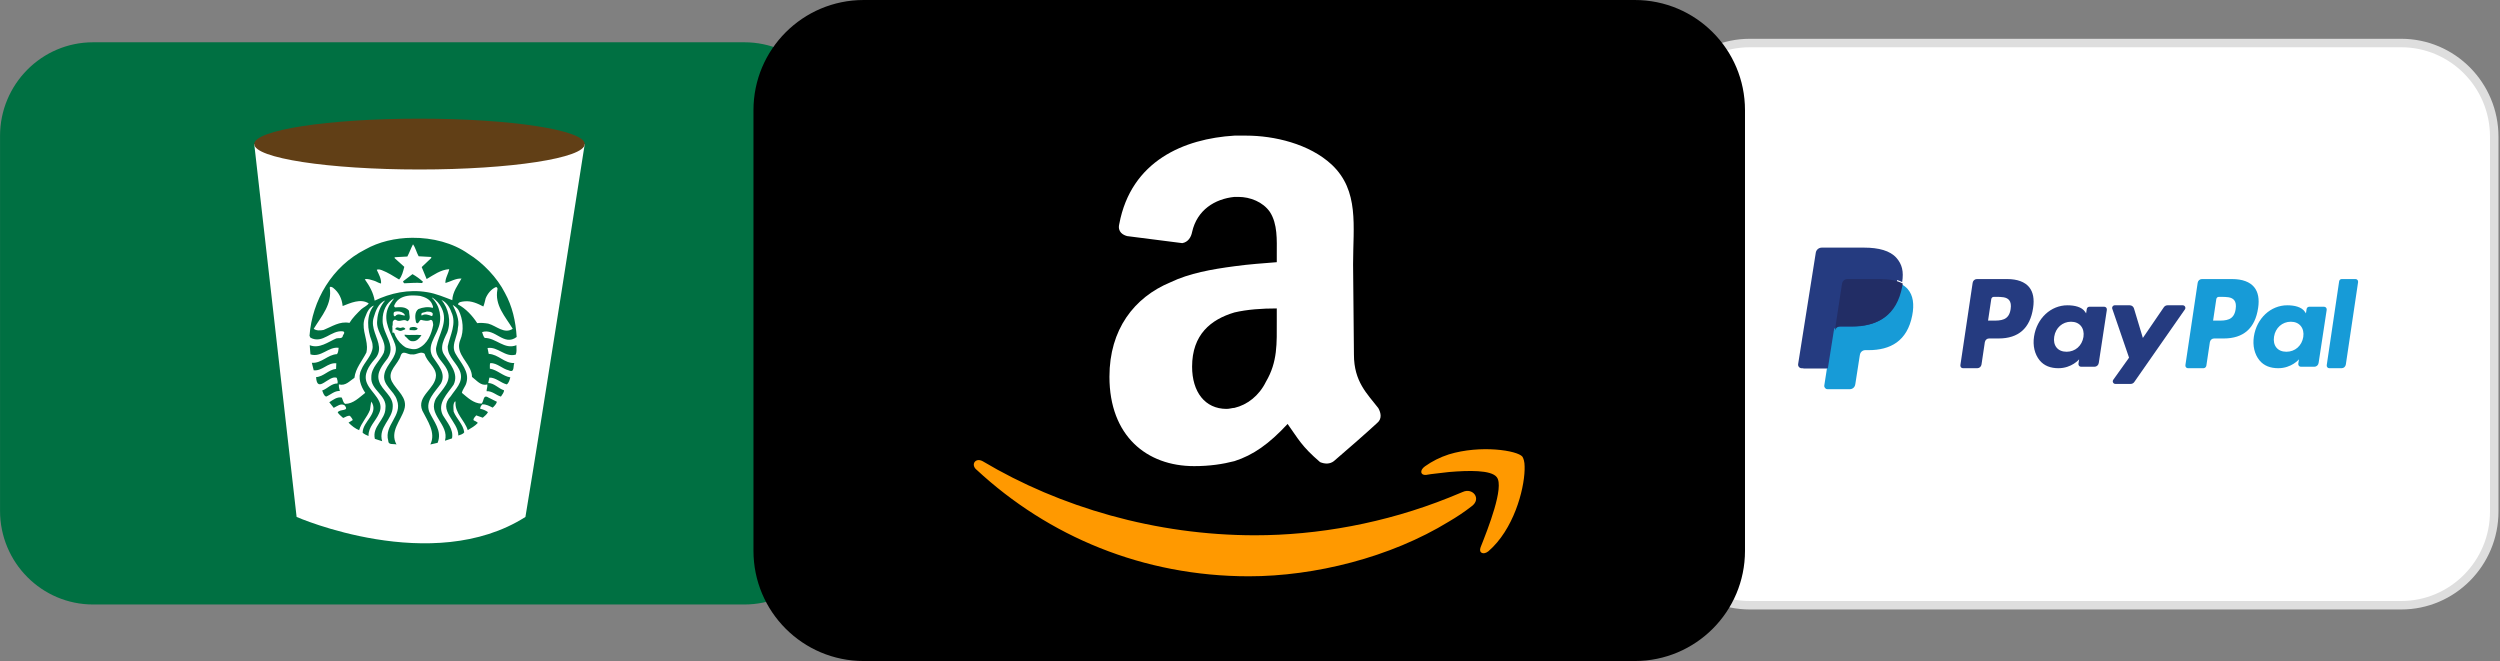
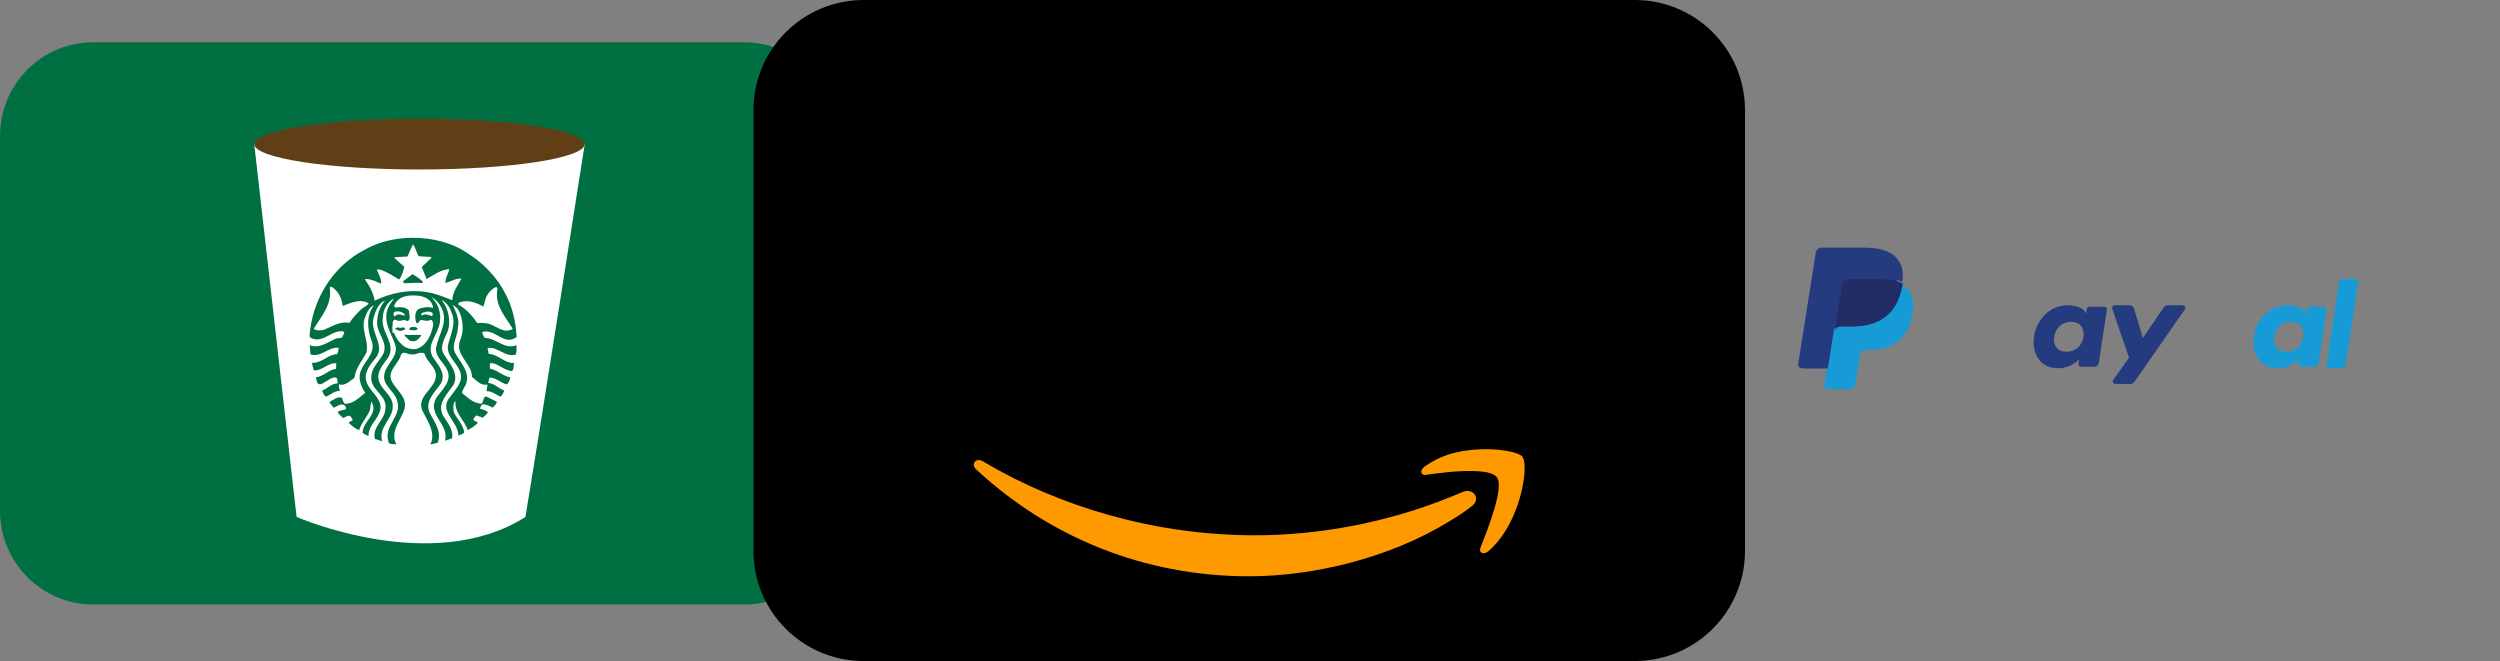
<svg xmlns="http://www.w3.org/2000/svg" viewBox="0 0 295 78" width="295" height="78">
  <rect x="0" y="0" width="295" height="78" fill="#808080" stroke="none" />
  <g fill="none" fill-rule="evenodd" transform="translate(0-1)">
    <path d="m87.84 66.33h-76.856c-6.06 0-10.98-4.95-10.98-11.06v-44.22c0-6.105 4.916-11.06 10.98-11.06h76.856c6.06 0 10.98 4.95 10.98 11.06v44.22c0 6.105-4.916 11.06-10.98 11.06" transform="translate(0 6)" fill="#007042" />
    <g transform="translate(195.5 6.088)">
-       <path d="m87.84 66.33h-76.856c-6.06 0-10.98-4.95-10.98-11.06v-44.22c0-6.105 4.916-11.06 10.98-11.06h76.856c6.06 0 10.98 4.95 10.98 11.06v44.22c0 6.105-4.916 11.06-10.98 11.06" stroke="#dedede" fill="#fff" />
      <g transform="translate(16.675 24.13)">
        <g fill="#253b80">
-           <path d="m24.666 3.712h-3.578c-.245 0-.453.188-.491.444l-1.447 9.71c-.029.192.111.364.295.364h1.708c.245 0 .453-.188.491-.445l.39-2.619c.038-.256.246-.445.491-.445h1.133c2.357 0 3.717-1.207 4.073-3.599.16-1.046.007-1.869-.456-2.445-.509-.632-1.411-.967-2.608-.967m.413 3.546c-.196 1.359-1.177 1.359-2.125 1.359h-.54l.379-2.538c.022-.153.148-.266.295-.266h.247c.646 0 1.256 0 1.571.39.188.233.245.578.174 1.055" />
          <path d="m36.13 6.978h-1.763c-.15 0-.28.114-.303.269l-.078.512-.123-.186c-.382-.575-1.233-.767-2.083-.767-1.949 0-3.613 1.532-3.937 3.681-.169 1.072.071 2.097.657 2.812.537.657 1.306.931 2.221.931 1.57 0 2.441-1.048 2.441-1.048l-.079.509c-.03.195.115.369.303.369h1.588c.253 0 .466-.19.506-.449l.953-6.266c.03-.193-.114-.368-.302-.368m-2.458 3.563c-.17 1.046-.97 1.748-1.989 1.748-.512 0-.921-.17-1.184-.494-.261-.321-.36-.778-.277-1.286.159-1.037.972-1.762 1.976-1.762.501 0 .908.173 1.176.499.269.329.375.789.298 1.295" />
          <path d="m45.39 6.806h-1.798c-.172 0-.333.085-.43.226l-2.479 3.628-1.051-3.487c-.066-.218-.269-.368-.498-.368h-1.766c-.215 0-.364.208-.296.409l1.98 5.773-1.862 2.611c-.146.206 0.0.488.254.488h1.795c.17 0 .33-.082.427-.221l5.979-8.574c.143-.205-.004-.486-.256-.486" />
        </g>
        <g fill="#179bd7">
-           <path d="m51.22 3.712h-3.579c-.244 0-.453.188-.491.444l-1.447 9.71c-.029.192.111.364.294.364h1.837c.171 0 .317-.132.343-.311l.411-2.752c.038-.256.246-.445.491-.445h1.132c2.358 0 3.718-1.207 4.073-3.599.161-1.046.006-1.869-.457-2.445-.508-.632-1.41-.967-2.607-.967m.413 3.546c-.195 1.359-1.176 1.359-2.125 1.359h-.539l.379-2.538c.022-.153.147-.266.294-.266h.247c.646 0 1.256 0 1.571.39.188.233.245.578.173 1.055" />
          <path d="m62.07 6.978h-1.762c-.151 0-.28.114-.303.269l-.078.512-.124-.186c-.382-.575-1.233-.767-2.082-.767-1.949 0-3.612 1.532-3.937 3.681-.168 1.072.071 2.097.656 2.812.538.657 1.306.931 2.221.931 1.57 0 2.441-1.048 2.441-1.048l-.079.509c-.03.195.115.369.304.369h1.588c.251 0 .466-.19.505-.449l.954-6.266c.029-.193-.115-.368-.304-.368m-2.458 3.563c-.169 1.046-.97 1.748-1.99 1.748-.511 0-.921-.17-1.184-.494-.261-.321-.359-.778-.277-1.286.16-1.037.972-1.762 1.976-1.762.501 0 .908.173 1.176.499.27.329.376.789.298 1.295" />
          <path d="m63.844 3.979l-1.464 9.887c-.029.192.111.364.293.364h1.472c.245 0 .452-.188.49-.445l1.444-9.709c.029-.192-.111-.365-.293-.365h-1.648c-.146 0-.271.114-.293.267" />
        </g>
        <path d="m3.88 16.09l.275-1.827-.613-.015h-2.925l2.033-13.48c.006-.041.027-.079.057-.106.03-.027.068-.042.108-.042h4.932c1.637 0 2.767.356 3.357 1.06.277.33.453.675.538 1.054.089.398.091.874.004 1.454l-.006.042v.372l.277.164c.233.129.418.277.56.447.237.282.39.641.454 1.066.067.437.045.957-.065 1.546-.126.677-.33 1.268-.606 1.75-.253.445-.576.814-.96 1.1-.366.272-.801.478-1.293.61-.476.13-1.02.195-1.615.195h-.384c-.274 0-.541.103-.75.289-.21.189-.349.448-.391.73l-.029.164-.486 3.22-.022.118c-.006.037-.016.056-.03.069-.013.012-.032.019-.05.019h-2.37" fill="#253b80" />
        <path d="m12.218 4.331c-.015.098-.032.199-.052.302-.67 3.491-2.962 4.698-5.889 4.698h-1.49c-.358 0-.66.264-.715.622l-.763 4.913-.216 1.393c-.036.235.142.447.376.447h2.643c.313 0 .579-.231.628-.544l.026-.136.498-3.206.032-.176c.049-.314.315-.545.628-.545h.395c2.561 0 4.566-1.056 5.152-4.11.245-1.276.118-2.341-.53-3.091-.196-.226-.439-.413-.723-.566" fill="#179bd7" />
        <path d="m11.661 3.958c-.101-.03-.205-.058-.312-.083-.107-.024-.217-.046-.33-.065-.396-.066-.83-.098-1.295-.098h-3.924c-.097 0-.188.023-.271.064-.181.09-.315.268-.348.485l-.835 5.479-.024.16c.055-.361.352-.626.705-.626h1.469c2.885 0 5.143-1.214 5.804-4.726.02-.104.036-.205.051-.304-.167-.092-.348-.17-.543-.237-.048-.017-.098-.033-.148-.048" fill="#222d65" />
        <path d="m5.122 4.084c.032-.208.167-.379.347-.465.083-.039.174-.061.27-.061h3.917c.464 0 .897.03 1.293.094.113.018.223.039.33.062.107.024.21.05.311.08.05.015.1.03.148.046.194.064.375.14.542.228.196-1.245-.002-2.092-.678-2.86-.745-.845-2.091-1.207-3.812-1.207h-4.997c-.352 0-.652.255-.706.601l-2.082 13.14c-.041.26.16.494.424.494h3.085l.775-4.893.833-5.254" fill="#253b80" />
      </g>
    </g>
    <g transform="translate(88.91)">
      <path d="m104 79h-91c-7.18 0-13-5.821-13-13v-52c0-7.179 5.82-13 13-13h91c7.18 0 13 5.821 13 13v52c0 7.179-5.82 13-13 13" fill="#000" />
      <path d="m26.326 56.43c8.477 7.865 19.651 12.572 32.14 12.572 7.755 0 16.693-2.221 23.594-6.454.922-.541 1.84-1.146 2.693-1.816 1.184-.871.133-2.219-1.051-1.684-.525.202-1.117.474-1.642.675-7.562 3.03-15.509 4.44-22.874 4.44-11.7 0-23-3.297-32.14-8.74-.854-.468-1.447.403-.721 1.01m64.67-.403c0-.543-.13-.941-.26-1.143-.591-.737-4.934-1.414-8.678-.271-1.051.34-1.973.809-2.826 1.414-.658.471-.526 1.072.132 1.01.721-.137 1.644-.201 2.694-.34 2.301-.196 4.997-.264 5.652.606.918 1.142-1.051 6.118-1.908 8.269-.26.675.33.945.922.473 2.959-2.555 4.207-7.191 4.272-9.613v-.403" fill="#f90" />
-       <path d="m73.71 49.13c-1.279-1.66-2.855-3.084-2.855-6.281l-.101-10.672c0-4.507.746-8.656-2.503-11.734-2.671-2.493-6.853-3.439-10.1-3.439h-1.396c-5.923.356-12.195 2.961-13.591 10.432-.229.946.468 1.302.932 1.424l6.504.83c.697-.122 1.045-.714 1.158-1.308.585-2.606 2.674-3.909 4.997-4.147h.467c1.389 0 2.9.595 3.716 1.775.925 1.426.813 3.323.813 4.981v.948c-1.51.122-3.253.238-4.995.478-2.671.352-5.343.83-7.548 1.892-4.298 1.782-7.203 5.573-7.203 11.146 0 6.997 4.415 10.548 9.989 10.548 1.862 0 3.372-.233 4.762-.59 2.209-.712 4.066-2.01 6.272-4.387 1.279 1.781 1.625 2.611 3.834 4.505.582.24 1.163.24 1.625-.118 1.393-1.186 3.831-3.318 5.112-4.503.581-.478.462-1.186.117-1.781m-16.96 0c-.232 0-.578.121-.928.121-2.555 0-4.069-2.01-4.069-4.981 0-3.791 2.209-5.573 4.997-6.401 1.511-.356 3.253-.474 4.995-.474v1.424c0 2.728.112 4.861-1.278 7.227-.813 1.658-2.206 2.727-3.717 3.084" fill="#fff" />
    </g>
    <g transform="translate(30 15)">
      <path d="m0 3l5 44c0 0 16 7 27 0 2-12 7-44 7-44h-39" fill="#fff" />
      <ellipse fill="#613f16" cx="19.5" cy="3" rx="19.5" ry="3" />
      <g transform="translate(6.473 13.98)">
        <path d="m12.202 4.368c.435.25.897.573 1.249.914l-.138.138c-.694-.074-1.424.018-2.082.028-.073-.074-.221-.185-.083-.278l1.055-.803m12.265 8.597c.009.312.039.581-.083.9-1.267.36-2.1-.979-3.329-.777l.139.694c1.138.037 1.848 1.126 3.02 1.079-.167.333.074 1.209-.665.859-.768-.184-1.323-.859-2.164-.859-.102.186-.037.443-.055.663.888.139 1.526.887 2.413 1.026-.083.304-.166.645-.416.831-.722-.175-1.286-.822-2.054-.804l-.137.637c.73.019 1.202.663 1.859.857.018.269-.223.509-.361.749-.583-.175-1.027-.674-1.693-.637-.009-.25.14-.534.083-.802-.748.222-1.249-.471-1.803-.887-.016-1.361-1.452-2.254-1.528-3.528-.015-.254.024-.526.14-.817.472-1.089.324-2.502-.194-3.517-.157-.267-.436-.478-.695-.635.38.803.843 1.752.612 2.74-.027.762-.478 1.495-.483 2.23-.002.262.054.524.205.789.602 1.081 1.684 2.104 1.277 3.46-.112.416-.445.738-.528 1.162.704.582 1.369 1.237 2.303 1.274.333-.212.148-1.152.832-.719l.999.499c-.073.267-.297.506-.5.69-.379-.184-.749-.405-1.222-.387-.139.148-.259.313-.249.525.333.055.638.195.916.389-.129.277-.381.451-.612.663l-.775-.277c-.129.185-.398.379-.304.582.175.075.369.176.498.305-.342.369-.776.606-1.193.857-.36-1.172-1.544-1.994-1.442-3.35l-.055-.055c-.278.312-.185.812-.167 1.217.333.849 1.128 1.505 1.249 2.436-.139.24-.453.287-.694.389.028-1.679-2.525-2.952-.888-4.651.546-.832 1.461-1.625 1.136-2.77-.333-1.105-1.51-1.79-1.499-3.03l.002-.097c.268-1.292 1.082-2.668.416-4.04-.186-.553-.6-1.181-1.165-1.412.841.961 1.175 2.528.693 3.821-.243.514-.576 1.127-.61 1.731h-.002c-.018.316.047.63.251.927.639 1.034 1.748 2.17 1.11 3.517-.721 1.079-1.979 2.177-1.277 3.599.509.849 1.296 1.696 1.083 2.74l-.832.277c.555-1.947-2.165-3.09-1.026-5.04.703-1.043 1.96-2.02 1.248-3.405-.425-.858-1.305-1.365-1.277-2.437l.03-.18c.286-1.52 1.444-2.958.635-4.583-.213-.48-.638-.968-1.11-1.246l-.029.028c.944.914 1.231 2.417.722 3.625-.237.709-.759 1.415-.865 2.175-.05.358-.008.729.2 1.12.601.95 1.655 1.957.997 3.185-.693 1.014-1.849 2-1.387 3.32.509 1.154 1.571 2.253.998 3.684l-.859.194c.684-1.394-.342-2.778-.943-3.987-.731-1.735 1.571-2.566 1.608-4.152-.009-1.024-1.1-1.605-1.33-2.546-.472-.397-.962.158-1.526.055-.417.084-1.057-.572-1.306.139-.296 1.042-1.646 1.809-1.053 3.045.564 1.099 1.923 1.902 1.469 3.324-.406 1.328-1.748 2.592-.916 4.124-.342-.11-.98.101-.971-.444-.527-1.855 1.72-2.935 1.026-4.789-.323-1.135-1.795-1.763-1.471-3.128.24-1.124 1.504-1.91 1.327-3.142-.014-.103-.04-.209-.076-.319-.472-1.329-1.435-2.658-.861-4.209.158-.443.472-.821.749-1.217-.916.489-1.378 1.523-1.359 2.575-.04 1.144.807 2.124.927 3.17.047.422-.022.855-.317 1.314-.601.813-1.386 1.671-1.026 2.742.342 1.08 1.693 1.735 1.61 2.99-.009 1.485-1.739 2.41-1.249 4.071l-.861-.279c-.342-1.476 1.23-2.231 1.248-3.597.222-1.57-1.785-2.153-1.665-3.684-.009-1.163 1.018-1.9 1.471-2.878.078-.238.104-.463.093-.679-.056-1.082-1.032-1.927-.87-3.144.055-.895.36-1.68.943-2.353-.804.322-1.136 1.246-1.359 2.02-.386 1.243.535 2.361.627 3.475.041.492-.08.981-.543 1.481-.666.783-1.342 1.772-.861 2.825.509 1.162 2.11 2.066 1.416 3.515-.379.914-1.286 1.605-1.248 2.685-.24-.102-.49-.203-.694-.387 0-1.375 1.96-2.233 1.026-3.682-.083.286-.101.674-.165.997-.324.84-1.018 1.513-1.277 2.381-.434-.167-.888-.518-1.249-.887l.5-.305c-.056-.185-.203-.342-.332-.498-.325-.046-.538.167-.805.25-.231-.203-.454-.388-.639-.637.166-.472 1.463-.082.806-.857-.443-.277-.889.119-1.277.303l-.526-.663c.453-.277.905-.665 1.469-.554.139.25.149.617.416.747.953-.018 1.628-.738 2.358-1.301-.509-.756-.923-1.799-.471-2.713.362-.916 1.306-1.687 1.349-2.7.001-.23-.026-.473-.127-.734-.499-1.283-.675-3.02.277-4.152-.518.139-.824.783-1 1.272-.573 1.253.152 2.413.177 3.614.003.216-.014.432-.067.65-.49.987-1.285 1.854-1.414 2.99-.564.359-1.028.987-1.832.775-.028.212.037.535.11.775-.638-.027-1.073.442-1.61.664-.286-.092-.36-.46-.471-.719.628-.212 1.082-.84 1.803-.83.084-.232-.047-.444-.084-.666-.898-.398-2.32 1.965-2.44-.083.897-.055 1.47-.886 2.358-.969l.027-.663c-1.01-.102-1.657.932-2.664.83l-.222-.885c1.166.073 1.86-.97 2.97-1.026.147-.194.165-.48.194-.747-1.212-.158-2.043 1.182-3.329.775 0 0-.044-.558-.068-.872h.002c-.009-.123-.017-.209-.017-.209 1.147.444 2.154-.378 3.136-.802.25-.074.639.055.751-.222-.001-.212.378-.46.055-.609-1.434-.194-2.387 1.532-3.858.747l-.11-.222c.306-4.171 2.663-8.203 6.575-10.187 1.584-.903 3.553-1.364 5.538-1.38 2.396-.02 4.816.607 6.617 1.879 1.749 1.07 3.421 2.834 4.329 4.624.868 1.569 1.268 3.329 1.387 5.203-1.517 1.144-2.535-1.078-4.08-.58.083.24.129.489.306.692 1.369-.001 2.312 1.421 3.746.857l0.0.208m-17.428-5.136c-.962-.628-2.182-.037-3.078.305-.083-.84-.425-1.606-1.138-2.159-.069-.034-.165-.107-.251-.112-.052-.003-.101.018-.139.083.323 1.984-.969 3.368-1.885 4.873.305.249.795.212 1.165.138.971-.387 1.896-1.062 3.052-.831.342-.581.916-1.144 1.387-1.606.288-.248.683-.406.887-.692m2.942 1.246c-.018.119.009.332.194.25.287-.397.796-.083 1.11-.055v-.112c-.172-.27-.527-.406-.887-.392-.083.003-.168.015-.249.034-.121.027-.204.137-.167.275m4.523-1.189c-.258-.572-.85-.804-1.387-.942-.263-.032-.537-.054-.808-.057-.051 0-.102-0-.152 0-.758.015-1.483.209-1.925.832-.064.176-.343.423-.083.58.583-.037 1.248-.11 1.636.389 0 .443.287 1.033-.194 1.246-.398-.368-.87.157-1.304-.139-.204-.12-.333.02-.416.195-.12 1.144.48 2.407 1.553 3.043.435.156 1.019.305 1.473.083 1.091-.507 1.543-1.669 1.747-2.74-.027-.204-.018-.601-.304-.61-.324.204-.795.084-1.138 0-.203.065-.212.361-.443.417l-.141-.112c-.12-.507-.195-1.227.278-1.577.528-.212 1.147-.305 1.693-.138.102-.175-.055-.313-.084-.47m-.557.91c-.037 0-.072.003-.108.004-.194.129-.759.036-.555.47.352-.278.842-.083 1.193.055.13-.064.102-.194.11-.305-.113-.209-.382-.229-.641-.224m4.03-3.902c-.685-.036-1.258.351-1.887.527-.055-.534.352-1.098.445-1.634-1.017.065-1.823.676-2.664 1.164-.195-.469-.39-.941-.583-1.412l1.11-1.052.028-.139-1.499-.083c-.258-.451-.36-.995-.665-1.41-.25.471-.418.969-.667 1.439l-1.497.084v.11l1.136 1.024c-.139.526-.268 1.098-.61 1.496-.666-.398-1.322-.831-2.052-1.107-.176-.057-.426-.149-.583-.028.231.508.554 1.054.5 1.608-.305-.056-.545-.251-.832-.334-.343-.093-.75-.276-1.083-.165.555.775 1.01 1.586 1.165 2.518 1.841-.887 3.989-1.374 6.218-.995 1.045.166 2.01.591 2.94.94.037-.978.656-1.763 1.083-2.548m3.162 5.316c.943.249 1.888 1.274 2.887.609-.869-1.439-2.163-2.769-1.803-4.651.038-.128-.046-.259-.165-.277-.564.23-1 .784-1.224 1.329-.092.322-.146.665-.275.969-.676-.351-1.397-.691-2.22-.609-.297.037-.722.056-.777.36.934.498 1.702 1.329 2.275 2.214.399-.065.887-.009 1.304.055m-9.878 1.301l.027.167c.361.24.473.647.973.61.444.026.777-.388.998-.72-.6-.083-1.331.045-1.997-.057m.5-.747c.018.074-.046.185.055.222.296-.064.832.157.997-.194-.115-.129-.304-.188-.502-.188-.198 0-.403.057-.551.159" fill="#007042" />
        <g transform="translate(9.798 10.369)">
          <path d="m.035.074h2.028v.831h-2.028v-.831" opacity=".99" fill="#fff" />
          <path fill="#007042" d="m.409.518c.262.062.327.155.534.181.22-.004.188-.049.572-.181.025-.009.06-.064.017-.107-.238-.236-.403-.067-.553-.063-.198.002-.384-.169-.578.054-.033.045-.05.09.007.117" />
        </g>
      </g>
    </g>
  </g>
</svg>